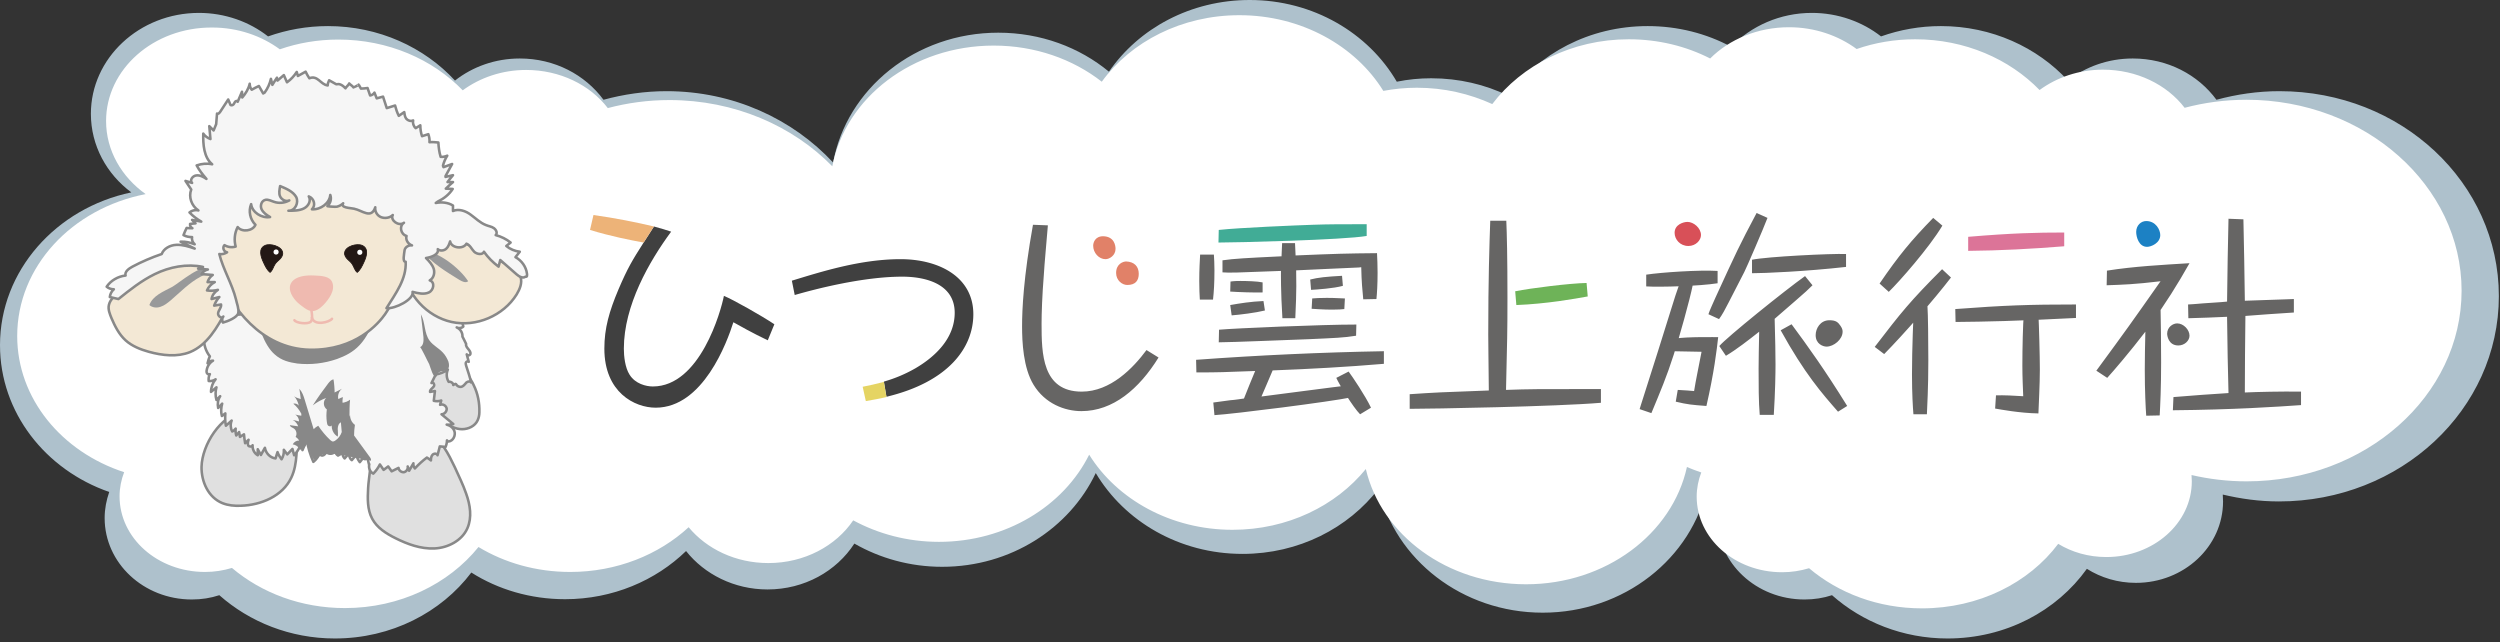
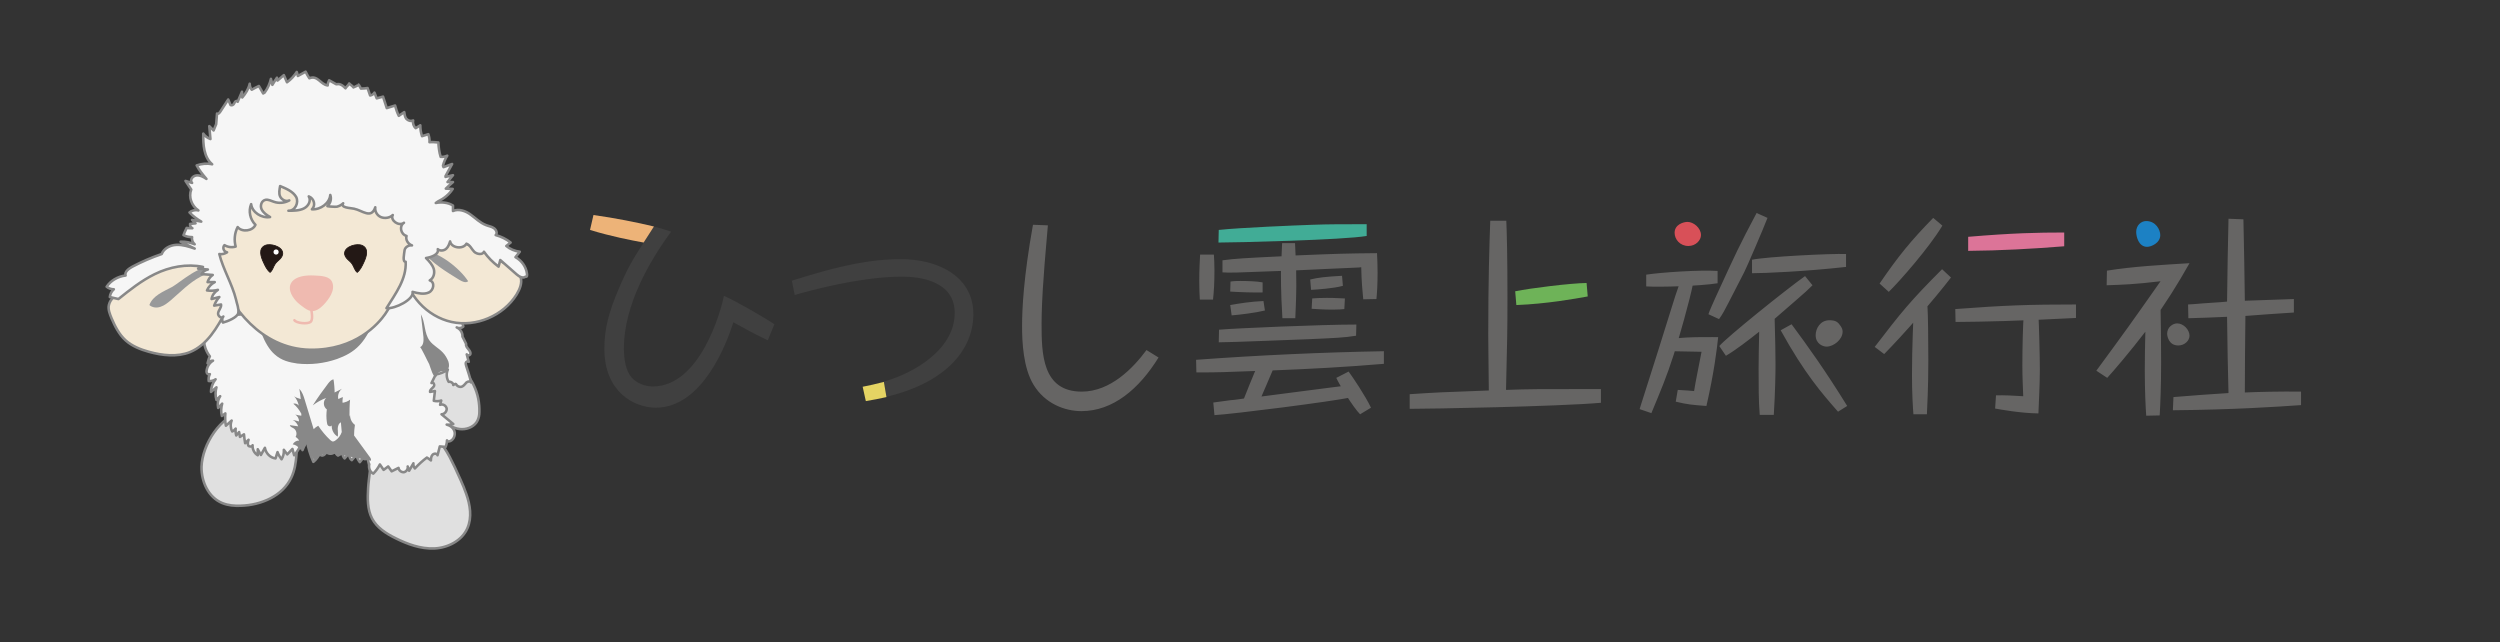
<svg xmlns="http://www.w3.org/2000/svg" version="1.1" id="レイヤー_1" x="0" y="0" viewBox="0 0 872 224" style="enable-background:new 0 0 872 224" xml:space="preserve">
  <rect x="0" y="0" width="872" height="224" fill="#333333" stroke="none" />
  <style>.st1{fill:#fff}.st2,.st3{fill:#e0e0e0;stroke:#888;stroke-width:.898;stroke-linecap:round;stroke-linejoin:round;stroke-miterlimit:10}.st3{fill:#f6f6f6}.st4{fill:#888}.st5{fill:#f3e8d5;stroke:#888;stroke-width:.898;stroke-linecap:round;stroke-linejoin:round;stroke-miterlimit:10}.st6{fill:#98999a}.st7,.st8{fill:#231815;stroke:#231815;stroke-width:.299;stroke-miterlimit:10}.st8{fill:none;stroke:#efbab0;stroke-width:.898;stroke-linecap:round}.st10{fill:#666564}.st11{fill:#e18168}.st16{fill:#404040}</style>
-   <path d="M795.1 31.8c-7.6 0-15 1.1-22 3-6.4-8.7-17-14.4-29.2-14.4-8.6 0-16.5 2.9-22.6 7.7-10.7-11.6-26.6-19-44.3-19-7.4 0-14.4 1.3-20.9 3.6-6.5-5.1-15-8.2-24.1-8.2-11.2 0-21.2 4.6-28.2 11.8-8.6-4.6-18.5-7.2-29.1-7.2-20.3 0-38.1 9.6-48.6 24.3-8-3.9-17.2-6.1-26.9-6.1-4.1 0-8.1.4-12 1.2C477.3 11.5 458 0 435.9 0c-20.6 0-38.7 9.9-49.1 25-10.3-8.5-23.8-13.6-38.6-13.6-28.9 0-52.9 19.6-57.6 45.3-14.1-15.2-34.9-24.9-58.1-24.9-7.6 0-15 1.1-22 3-6.4-8.7-17-14.4-29.2-14.4-8.6 0-16.5 2.9-22.6 7.7-10.7-11.6-26.6-19-44.3-19-7.4 0-14.4 1.3-20.9 3.6-6.5-5.1-15-8.2-24.1-8.2-20.8 0-37.7 15.8-37.7 35.2 0 11.1 5.5 21 14.1 27.4C19.6 72.6 0 94.4 0 120.4c0 23.5 15.9 43.5 38.1 51.2-1 2.9-1.6 5.9-1.6 9.1 0 15.7 13.6 28.4 30.4 28.4 3.4 0 6.6-.5 9.6-1.5 10.5 9.3 24.7 15.1 40.3 15.1 19.7 0 37.1-9.1 47.6-23 9.3 5.9 20.6 9.3 32.7 9.3 16.6 0 31.6-6.5 42.2-16.8 6.4 8.1 16.8 13.4 28.4 13.4 12.9 0 24.1-6.4 30.3-16 8.9 5.1 19.4 8.1 30.6 8.1 24 0 44.5-13.5 53.6-32.7 10 16.8 29.1 28.2 51.2 28.2 19.6 0 36.9-9 47.5-22.8 5.6 24.7 29.1 43.3 57.2 43.3 28.4 0 52.1-19 57.4-44.1 1.7.8 3.4 1.4 5.1 2-1 2.9-1.6 5.9-1.6 9.1 0 15.7 13.6 28.4 30.4 28.4 3.4 0 6.6-.5 9.6-1.5 10.5 9.3 24.7 15.1 40.3 15.1 20.3 0 38.1-9.6 48.6-24.3 4.9 3.1 10.8 4.9 17.1 4.9 16.8 0 30.4-12.7 30.4-28.4 0-.8-.1-1.6-.1-2.4 6.3 1.5 12.8 2.4 19.6 2.4 42.4 0 76.7-32 76.7-71.6s-34.1-71.5-76.5-71.5z" style="fill:#aec1cc" />
-   <path class="st1" d="M783.5 34.8c-7.5 0-14.7 1-21.5 2.8-6.2-8.1-16.7-13.3-28.5-13.3-8.4 0-16.1 2.7-22.1 7.1-10.5-10.8-26-17.7-43.4-17.7-7.2 0-14.1 1.2-20.4 3.4-6.4-4.7-14.6-7.6-23.6-7.6-10.9 0-20.8 4.2-27.5 10.9-8.4-4.3-18.1-6.7-28.4-6.7-19.8 0-37.3 9-47.6 22.6-7.9-3.6-16.8-5.7-26.3-5.7-4 0-7.9.4-11.7 1.1-9.7-15.7-28.6-26.4-50.2-26.4-20.1 0-37.8 9.2-48 23.2-10.1-7.9-23.3-12.6-37.7-12.6-28.3 0-51.7 18.2-56.3 42.1-13.8-14.1-34.1-23.1-56.8-23.1-7.5 0-14.7 1-21.5 2.8-6.2-8.1-16.7-13.3-28.5-13.3-8.4 0-16.1 2.7-22.1 7.1-10.5-10.8-26-17.7-43.4-17.7-7.2 0-14.1 1.2-20.4 3.4C91.2 12.5 83 9.6 74 9.6c-20.5-.1-37 14.6-37 32.6 0 10.3 5.4 19.5 13.8 25.5C25.1 72.7 6 93 6 117.2c0 21.8 15.5 40.4 37.3 47.5-1 2.6-1.6 5.5-1.6 8.4 0 14.6 13.3 26.4 29.8 26.4 3.3 0 6.4-.5 9.4-1.4 10.3 8.7 24.1 14 39.4 14 19.2 0 36.2-8.4 46.6-21.3 9.1 5.5 20.1 8.7 32 8.7 16.2 0 30.9-6 41.3-15.6 6.3 7.6 16.4 12.5 27.8 12.5 12.6 0 23.6-6 29.6-14.9 8.7 4.7 18.9 7.5 29.9 7.5 23.4 0 43.5-12.5 52.4-30.4 9.7 15.6 28.5 26.2 50 26.2 19.2 0 36.1-8.4 46.5-21.2 5.4 23 28.4 40.2 55.9 40.2 27.8 0 51-17.6 56.1-40.9 1.6.7 3.3 1.3 5 1.9-1 2.6-1.6 5.5-1.6 8.4 0 14.6 13.3 26.4 29.8 26.4 3.3 0 6.4-.5 9.4-1.4 10.3 8.7 24.1 14 39.4 14 19.8 0 37.3-8.9 47.5-22.5 4.8 2.9 10.5 4.6 16.8 4.6 16.4 0 29.8-11.8 29.8-26.4 0-.7-.1-1.5-.1-2.2 6.1 1.4 12.5 2.2 19.2 2.2 41.4 0 75-29.8 75-66.5s-33.7-66.6-75.1-66.6z" />
  <path class="st2" d="M77.6 175.5c2 .8 4.2 1 6.4.9 7.1-.2 14.6-3.4 17.6-9.8 1.2-2.5 1.6-5.2 1.8-7.9.5-5.5-.5-10.5-5.9-13-3.7-1.6-8.6-2.7-12.6-2.1-8 1.2-14.4 11.6-14.6 19.2-.1 5.1 2.3 10.7 7.3 12.7zM128.4 170.3c-.2 3.6-.3 7.4 1.4 10.6 1.7 3.2 4.9 5.2 8.1 6.8 4.2 2.1 8.8 3.8 13.6 3.6 4.7-.2 9.6-2.7 11.5-7 1.7-3.8 1-8.2-.4-12.1-1.1-3.2-2.6-6.2-4-9.3-2.2-4.6-4.6-9.4-9-12-4.6-2.7-10.3-2.4-15.6-1.9-1.8.2-3.7.4-5.1 1.5-2.6 2.2-.2 4.4.2 6.8.7 4-.5 9.1-.7 13zM167.2 143.8c0 1-.2 1.9-.6 2.8-.9 2-3.2 3.1-5.4 3.1s-4.2-1-6-2.3c-4.2-3.1-6.9-8.2-7.1-13.5-.1-3.1.6-6.4 2.8-8.7 2.2-2.3 5.9-3.2 8.5-1.6 1.5.9 2.6 2.5 2.7 4.3.3 2.8 2 3.9 3.1 6.4 1.5 3 2.1 6.3 2 9.5z" />
  <path class="st3" d="M162.6 127.6c-.1-.4-.3-1 0-1.3.2-.3.7-.3.9-.1-.2-.9-.5-1.7-.7-2.6.1.6 1.2.4 1.3-.2.1-.6-.4-1.2-.8-1.7s-.9-1.1-.7-1.7c-.4-.9-.9-1.8-1.3-2.6.1-1.4-.8-2.7-2-3.2.7.4 1.7.3 2.3-.3-.2-1-.5-1.9-1-2.8.2.1.5.1.6-.1.2-.3.1-.7-.1-1-.5-1.3-1.2-2.5-1.9-3.6.4.3 1 .4 1.6.3-.6-1-1.3-1.9-1.9-2.9.5-1.5.2-3.4-.9-4.6.6.2 1.3.4 1.9.6-1.2-1.6-2.6-3-4.3-4.1.4 0 .8-.1 1.2-.1-.6-1.3-2-2.2-3.4-2.3.6-.2 1.3-.4 1.9-.7-1.2-.6-2.4-1.1-3.7-1.6 1.2-.3-.1-4-1-5-1.8-2-4.9-2.5-7.4-2.9-1.4-.2-2.9-.4-4.3.1-1.2.5-2.1 1.4-2.7 2.6l-33.8-4s-8.7 3.1-8.7 3.9c0 .5-2.4 12.9-4.4 23.1-1.6.3-3.2.6-4.8.8-1.2.2-2.7.3-3.3-.8-1.4.8-2.6 2.1-3.5 3.5l-.9-1.8c-3 1.2-5.3 4.2-5.6 7.4-.2 2.3.6 4.6 2 6.4-.4.8-.6 1.6-.8 2.4.4-.6 1.2-.9 1.9-.9-1.2.7-2 2-2.2 3.3-.1.4-.1 1 .3 1.3.2.2.6.2.8.1-.4.7-.5 1.6-.4 2.4.8.1 1.7-.1 2.4-.6-1 1.2-1.6 2.8-1.6 4.4.6-.5 1.3-1.1 1.9-1.6-.4 1.4-.4 3 0 4.4l1.3-1.3c-.8 1.2-1 2.7-.7 4.1.5-.5.9-1 1.4-1.5-.4 1.4-.5 2.9-.1 4.3l1.2-.9c-.1 1.4-.1 2.9.2 4.3.7-.6 1.3-1.2 2-1.8-.5 1.2-.4 2.7.2 3.8.5-.2.9-.6 1.2-1-.1.8 0 1.7.2 2.4.3-.4.7-.8 1-1.2.1.6.2 1.2.3 1.7.5-.3.9-.6 1.4-.9.1 1 .2 2.1.4 3.1l1.2-1.2c-.2.6-.4 1.4-.1 2 .3.5 1.4.5 1.5-.1-.1 1.4.6 2.8 1.8 3.5v-2.1c.4.7.8 1.4 1.1 2 .5-.8.9-1.7 1.4-2.5.3 1.9 1.9 3.5 3.7 3.7.2-.7.5-1.5.7-2.2.3.9.8 1.7 1.4 2.5.6-1 .9-2.1.8-3.3.4.5.8 1.1 1.2 1.6.6-.6 1.2-1.3 1.8-1.9.2.7.4 1.5.6 2.2 1.7-1.9 2.8-4.3 3.2-6.8-.1 1.7-.2 3.3-.3 5l1.5-3.6c.4 2.6 1.2 5.2 2.3 7.7 1-.8 1.7-1.8 2.2-3 0 .4.5.9 1 .8.6-.1 1-.7 1.4-1.2.8.9 2.4.7 3-.3.1.6.5 1.2 1 1.5.5-.3 1-.6 1.6-.8 0 .7.2 1.3.7 1.8l1.8-2.1c-.4.9-.1 2.1.7 2.7.5-.6 1-1.2 1.6-1.8.2.9.6 1.7 1.2 2.5.4-.5.8-1 1.2-1.6-.1.8 1.5.7 1.4-.1.2.8.4 1.6.6 2.5l.1-.1c-.3 1.3.2 2.7 1.4 3.3.9-.9 1.7-2 2.3-3.2.4.6.9 1.3 1.3 1.9.5-.4 1.1-.8 1.6-1.2.4.6.8 1.1 1.2 1.7l2.4-1.2c.1.9 1 1.6 1.9 1.5.9-.2 1.5-1.2 1.3-2 .2.5.3 1 .5 1.5.5-.9 1-1.8 1.5-2.6-.1.6.1 1.3.5 1.8 1.3-1.4 2.7-2.7 4.2-3.8.5.3.9.6 1.4 1 0-.7.1-1.5.6-2s1.5-.5 1.7.2c.3-1 .5-2 .8-3.1.7.1 1.4.1 2 .2.3-.7.5-1.5.5-2.3.1.2.3.4.5.4 1.6-.1 2.6-2.1 2.1-3.6-.4-1.2-1.5-2-2.7-2.3.8.1 1.6 0 2.3-.2-1.4-1.1-2.7-2.3-4.1-3.4 1 0 1.9-1 1.8-2-.2-1-1.3-1.7-2.3-1.3.1-.5.3-1 .4-1.5-.8.3-1.8.3-2.6.1.1-1.1.3-2.3.4-3.4-.6.1-1.1.2-1.7.3-.1-.8.8-1.2 1.3-1.9.5-.6-.4-1.9-.8-1.2l1.5-3c1.5-.2 3-.8 4.2-1.7-.6 1.4-.5 3 .3 4.3.7-.2 1.6.4 1.6 1.1.2-.2.5-.3.8-.4.1 0 .2.1.3.3.5.7 1.5 1 2.2.5.5-.3.9-.9 1.3-1.3.5-.4 1.3-.5 1.6 0-.4-2-1.1-3.9-1.7-5.8z" />
  <path class="st4" d="M95.8 123.6c2.4 2.2 5.2 2.8 7.9 3.2 4.6.5 9.3 0 13.9-1.6 2.7-1 5.5-2.3 7.9-4.9 2.4-2.6 4.5-6.5 5.5-11.3.7-3.6.8-7.5.8-11.3 0-4.6-.1-9.2-.4-13.8-.1-1.3-.1-2.6-.4-3.7-.4-1.6-1.1-2.8-1.9-3.9-2.5-3.4-5.5-5.2-8.5-6-5.9-1.6-12.1.3-17.4 5.5-5.3 5.2-9.7 13.6-12.3 23.5-.5 2-1 4-1.1 6.1-.8 7.3 2.5 15.2 6 18.2zM146.5 121.1c1.2-.5 1.3-2.2 1.2-3.5-.3-2.7-.6-5.3-.9-8 1.6 2.9 1.1 6.7 3.1 9.3 1.2 1.6 3.1 2.5 4.5 4 .9.9 1.5 2 2 3.2.3 1 .4 2.2-.4 2.8-.9.8-2.6.3-3.2 1.3-.2.3-.3.7-.5 1-1 1.5-2.3-3.5-2.6-4.2-.4-.6-2.9-6.1-3.2-5.9zM128.9 159.3c-1.8-2.5-3.6-4.9-5.4-7.4 0-1.2.1-2.5.3-3.7-1.1-.8-1.7-2.1-1.7-3.4-.1.2-.2.4-.2.7 0-2 0-4.1.2-6.1-.7.6-1.6.9-2.6 1.1-.1-.7 0-1.4.1-2-.5.2-1.1.4-1.6.7-.3-1.3.2-2.8 1.3-3.6-.9.4-1.7.9-2.6 1.3.1 0-.2-4.2-.4-4.6-.8.2-1.3.8-1.8 1.4-1.9 2.5-3.7 5-5.4 7.7 1.4-1.1 3-2 4.7-2.6-1.2 1-1.1 3.1.2 4-.2 1.5-.2 2.9 0 4.4.1.5.1 1 .5 1.3.4.3 1.1.3 1.2-.2-.1 1.6.7 3.2 2.1 4 .2-.9 0-1.8 0-2.7 0-.9.3-1.9 1.1-2.3.1 1.1.2 2.2.3 3.4-.4 1.2-1.2 2.3-2.3 3-.3.2-.5.3-.8.3-.3 0-.6-.3-.9-.5-1.6-1.5-3-3.2-4.2-5-.6.3-1.1.7-1.6 1.2-1-3.4-2.1-6.8-3.1-10.2-.4-1.4-.9-2.8-1.9-3.9.2 1.2.4 2.4.5 3.6-.8-.3-1.8-.5-2.3-1 .8.9 1.4 2.1 1.6 3.3-.4-.6-1.2-.9-1.9-.7 1.2 1 2.1 2.2 2.8 3.5v.7c-.7-.1-1.4-.2-2.1-.4.8.5 1.3 1.4 1.3 2.4-.7-.2-1.5-.4-2.2-.5.9.4 1.6 1.3 1.9 2.2-1-.1-1.9-.3-2.9-.4.1.6.8.8 1.3 1.1 1 .6 1.3 2 .7 3 .5.3.9.7 1.2 1.2v.1c-.9-.1-1.8.5-2.2 1.3.9.1 1.8.7 2.3 1.4.1.2.3.4.5.5.1 0 .3-.1.4-.1.8-.5 1.4-1.2 1.7-2.1.1-.1.2-.2.2-.3.4 1.8 1 3.6 1.8 5.2.2.4.5.8.9.8.5 0 .8-.5 1.2-.9 1.5-1.8 4.2-1.5 6.5-1.1 3.9.8 7.8 1.5 11.8 2.3.1-.6-.2-1-.5-1.4z" />
  <path class="st5" d="M75.9 91.4c-8.7-2.5-23.1.2-28.9 5.1-1.8 1.5-3.3 3.4-5 5-1.6 1.4-3.5 2.7-4 4.8-.4 1.6.3 3.2.9 4.7 1.2 2.8 2.6 5.6 4.9 7.7 2.2 2 5.2 3.2 8.1 4 4.7 1.3 9.9 1.9 14.4.1 6-2.5 9.5-8.6 12.5-14.3.6-1.2 1.4-2.4 2.7-2.6l9.1-6.7-14.7-7.8M140.8 94.1c1.1 8.7 8.1 16.3 16.7 18.2 8.6 1.9 18.1-2.2 22.7-9.6 1.1-1.8 2-4 1.4-6-.7-2.3-3-3.6-5.2-4.7-5.9-3-10.3-5.7-16.5-8.1-1.5-.6-4.8-1.8-7.2-2.2-4.7-.9-8.9-.2-9.9 1l-2 11.4z" />
  <path class="st6" d="M60 100.1c-3 1.6-6.7 3-7.9 6.3 1 .9 2.6 1.1 3.9.6 1.3-.4 2.4-1.3 3.5-2.2 3.4-2.9 6.5-6.2 10.5-8.3 1.3-.7 2.8-1.3 3.6-2.7-3.1-2.2-10.9 4.8-13.6 6.3zM163.3 98.1c-.9.7-2.1.1-3.1-.5-4.2-2.6-10.1-6.1-12.9-10.2 5.6.2 13.1 6.2 16 10.7z" />
  <path class="st5" d="M79.2 70c-2.6 6.7-5.9 17.1-2.4 26.8s14 24.8 31.2 25.2c16.2.3 24.2-9.4 26.3-12.4 2.1-3 6.4-11.2 7.9-15.4 1.5-4.2 5.4-14.4 1.4-20.2l-11.7-21.4-17.1-5.5L93 52.6 79.2 70z" />
  <path class="st3" d="M183.8 95.4c-.3-2.3-1.8-4.5-4-5.7.5-.6 1-1.3 1.5-1.9-1.7-.2-3.4-.9-4.7-2l1.5-1.2c-1.5-1.2-3.3-2.1-5.2-2.6.7-.7.2-1.8-.6-2.4s-1.9-.7-2.8-1.1c-2.1-.8-3.6-2.4-5.3-3.6-1.7-1.3-4.2-2.2-6.2-1.3v-1.9c-1.7-1.1-4-1.3-6-.9.2-.2.5-.3.7-.5 2.1-1 4-2.5 5.2-4.4-.8 0-1.6-.1-2.4-.1.8-.8 1.7-1.6 2.5-2.3h-1.9c.6-.8 1.2-1.6 1.9-2.4-.9.2-1.7.4-2.6.6v-.3c.8-1.4 1.5-2.8 2.3-4.2-1 .4-2 .7-3 1.1-.1-.2-.1-.3-.2-.5.3-1.2.8-2.4 1.5-3.5-.7.3-1.5.5-2.3.4-.5-1.6-.7-3.3-.8-5-1-.1-2.1-.2-3.1-.1.1-1-.1-1.9-.4-2.8-.7.2-1.5.5-2.2.7-.4-1.2-.6-2.5-.6-3.8-.5.3-1.1.7-1.6 1-.8-.7-1.1-1.8-.9-2.7-.8.4-1.8.1-2.4-.6-.5-.7-.6-1.5-.7-2.3-.6.4-1.3.9-1.9 1.3-.6-1.2-1-2.4-1.3-3.6-1 .3-1.9.6-2.9.9-.4-1.3-.9-2.7-1.3-4-.7.2-1.4.4-2.2.6-.3-.7-.5-1.3-.8-2-.3.5-.8.9-1.5 1-.3-.9-.6-1.7-.9-2.6-.8.1-1.5.2-2.3.2-.3-.5-.6-1-.8-1.4.1.1-1.7 1-1.8 1-.3-.5-1.2-1-1.5-1.4-.2.6-1.1 1.2-1.3 1.7-1.4-1.5-2.3-1.6-3.2-1.4-.8-.5-1.7-.9-2.5-1.4-.3.6-.5 1.2-.5 1.8-2.5-.3-3.5-3.7-6.4-2.5-.5-.7-.9-1.5-1.3-2.3l-2.7 1.5c-.1-.5-.3-1-.4-1.4-.9 1.4-2 2.6-3.4 3.6-.4-.8-.7-1.7-1.1-2.5-.7.6-1.5 1.3-2.2 1.9-.3-.3-.4-.7-.2-1-.5.8-1.1 1.6-1.6 2.5-.2-.7-.3-1.4-.5-2.1-.4 1.7-1.1 3.3-2.2 4.8-.2.1-.4.2-.5.3-.5-.9-1-1.7-1.5-2.6-.8.4-1.7.8-2.5 1.3-.5-.6-.7-1.4-.7-2.1-.4 1.8-1.4 3.4-2.6 4.8 0-.7-.1-1.4-.1-2-.5 1.2-1 2.3-1.5 3.5-.1-.2-.2-.3-.4-.3-.5.1-.7.6-.9 1-.2.4-.8.7-1.2.4-.3-.6-.5-1.3-.8-1.9-.9 1.4-1.9 2.9-2.8 4.3-.2.3-.5.7-.9.7-.1 0-.1 0-.2-.1-.1 1.2-.2 2.5-.3 3.7-.3.7-.6 1.5-.9 2.2L73 44c.1 1.5.3 3 .4 4.5-1-.4-1.9-1-2.5-1.9-.1 3.8.2 8.3 3.1 10.7 0 0 0 0 0 0-1.8-.4-3.7-.2-5.4.4.9 1.7 2.1 3.2 3.4 4.7-1-.7-2.3-1.4-3.6-1.2s-2.3 1.7-1.4 2.6c-.8-.2-1.5-.5-2.3-.7.7 1 1.3 2 2 3-1 2.6.1 5.7 2.5 7.3-1.1-.3-2.3 0-3.1.7 1.2 1.3 2.6 2.3 4.1 3.2-1.1-.2-2.1-.4-3.2-.6l1.2 1.2c-.6.1-1.3.1-1.9.2-.1.6.2 1.2.8 1.5-.7 0-1.4 0-2-.1-.4.8-.8 1.7-1.1 2.5.9.5 1.9.7 3 .7-.2.9.2 1.9.9 2.5-1.5-.6-3.2-1-4.9-.9 1.6.8 3.3 1.6 4.9 2.4-2-.7-4.2-1.4-6.4-1.3-2.2.1-4.4 1.3-5.1 3.2-3.5 1.2-7 2.7-10.2 4.4-1.3.7-2.8 1.8-2.4 3.1-2.7.3-5.2 1.8-6.6 3.9.7.6 1.6.9 2.5.9-.8.7-1.3 1.7-1.4 2.7 1 .2 2 .5 3 .7 4-3.2 8-6.4 12.7-8.7 5.1-2.5 11.2-3.7 16.8-2.5-.6.2-1.1.4-1.7.6 1.1.1 2.3.2 3.4.3-.9.2-1.8.8-2.2 1.6l3.9.3c-.9.6-1.5 1.5-1.8 2.5h2.5c-1.2.6-2.2 1.7-2.7 2.9 1.3.2 2.6.1 3.8-.2-1.2.8-2 1.9-2.2 3.2.9-.2 1.8-.5 2.7-.7-.8.9-1.4 1.9-1.8 3 .8-.1 1.6-.3 2.4-.4.2 1-.8 1.9-1 2.9-.3 1 1.2 2.3 1.8 1.3-.5.6-.5 1.5-.1 2.1 1.6-.4 5-1.8 5.3-3.3.3-1.5-.5-3.3-.8-4.8-1.3-5.3-4.5-10.5-5.8-15.8.9.2 1.9-.1 2.7-.6-1.2-.2-1.7-1.7-.9-2.5 1.1.7 2.6.9 3.9.5-.6-2.2-.4-4.7.7-6.8 1.5 1.9 5.3 1.4 6.2-.8-1.9-1.9-2.5-4.8-1.5-7.2.3 2.8 3.6 5 6.6 4.5-1.2-.7-2.4-1.5-3-2.8-.5-1.2 0-2.9 1.4-3.2 1-.2 2 .4 3 .7 1.7.6 3.7.4 5.3-.5-1.2.6-2.7-.3-3.2-1.4-.5-1.1-.2-2.4 0-3.6 2.2.9 4.5 1.9 5.6 3.8 1 1.9-.3 4.9-2.7 4.8 1.8 0 3.8 0 5.4-.8 1.6-.8 2.6-2.7 1.7-4.2 1.9.7 2.5 3.2 1.1 4.5 3.1.2 6.2-2.2 6.4-5 .5 1.3.1 2.9-1 3.9-.1.1 3 .3 3.3.2.8-.2 1.6-.6 2.2-1.2-1 1.6 2.4 1.6 3.8 1.9 2.9.6 6 3.7 7.4-.5-.2 1.4.6 2.8 1.9 3.4 1.4.6 3.2.3 4.2-.7-1 1.8 2.1 4.1 3.9 2.7-1.7 1.1-1.2 4 .9 4.6-.4 1.3.5 2.8 1.9 3.3-1.2-.2-2.5.7-2.6 1.8-.1 1.1-.8 4 .4 3.9.3 6-3.4 10.9-6.7 16.2 3 .3 9.7-3.1 9.1-5.7 1.9.5 4 1 5.7.2 1.7-.8 2.2-3.6.3-4.2 1.4-.8 1.8-2.6 1.4-4-.5-1.5-1.6-2.7-2.7-3.8 2-.3 4.6-1.3 4.1-3.1.7.7 2.1.6 2.9-.1.8-.7 1.1-1.7 1.4-2.6.4 2.3 4.5 2.9 5.7.8 1.3.5 1.8 1.9 2.7 2.8.9.9 3 1.2 3.4 0 1.4 2 3.1 3.7 5.1 5.2.2-.8.4-1.5.6-2.3 1.9 1.7 3.8 3.3 5.7 5 .9.8 2.2 1.5 3.1.8.6.2.6-.5.5-1.1z" />
  <path class="st7" d="M120.2 88.2c-.1.8.4 1.6 1 2.2.6.6 1.3 1.1 1.7 1.8.6.9.8 2.1 1.7 2.8 1.1-.9 1.7-2.2 2.3-3.5.9-1.9 1.9-4.8-.6-5.9-1.8-.8-5.9.3-6.1 2.6z" />
  <path class="st8" d="M108.6 107.4c-.2.5.8 3.7-.2 4.8-1 1-5.1.5-5.7-.5" />
-   <path class="st8" d="M108.8 110.8c.8 3 6.1 1.6 7 .4" />
  <path d="M102.6 104.2c.8 1.1 1.8 1.9 2.9 2.7.9.7 1.9 1.4 3 1.6 1.6.2 3.1-.9 4.3-2.1 1.9-2 4.2-5.1 3.1-7.9-.8-2.2-3.9-2.3-6.1-2.4-7.8-.5-10.8 3.3-7.2 8.1z" style="fill:#efbab0" />
-   <circle class="st1" cx="125.5" cy="88" r=".9" />
  <path class="st7" d="M98.6 88.2c.1.8-.4 1.6-1 2.2-.6.6-1.3 1.1-1.7 1.8-.6.9-.8 2.1-1.7 2.8-1.1-.9-1.7-2.2-2.3-3.5-.9-1.9-1.9-4.8.6-5.9 1.7-.8 5.9.3 6.1 2.6z" />
  <circle class="st1" cx="96.3" cy="87.9" r=".9" />
  <g>
    <path class="st10" d="M365.5 78.6c-.2 2.7-1.3 14.6-1.4 17.1-.6 7.4-.8 13.7-.8 17.2 0 10.4.2 23.7 14 23.7 10.1 0 18-8.3 22.6-14.5l4.2 2.6c-6.8 11-15.9 18.7-26.9 18.7-5.8 0-12.7-2.6-16.7-9.2-3.6-5.9-4-14.9-4-20.4 0-5.9.5-17 3.8-35.4l5.2.2zM471.3 138.6c-7.1 1.5-40.9 5.8-47.7 6.2l-.4-4.4c1.4-.2 2-.3 5.9-.8 1.6-.1 4.1-.5 4.8-.6 1.1-2.8 2.6-6.5 3.9-9.6-11.3.4-11.9.5-20.5.5l-.1-4.4c21.8-1.6 43.6-2.6 65.5-3v4.4c-12.9 1.1-25.8 1.8-38.8 2.3-2 4.8-2.3 5.3-3.9 9.1 4-.5 26.7-3.5 30.4-3.9l.9 4.2zm-47.9-49.9c.1 1.8.2 3.2.2 5.6 0 4.5-.2 7.5-.5 10.2h-4.6c-.1-1.9-.2-3.6-.2-6.5 0-4.2.2-7 .3-9.2h4.8zm49.6 28.4c-4.2.7-7.6.8-16.3 1.2-5.8.2-27.4 1.1-31.6 1.1l.1-4.4c5.6-.5 35.8-1.8 47.9-1.8l-.1 3.9zm-21.3-32.4c0 .7.2 3.8.2 4.4 14.3-.6 17.7-.7 28.4-.8.1 2.1.2 4 .2 6.8 0 4.1-.2 7.3-.4 9.2l-4.6.1c-.3-3-.6-6.2-.7-11.2-.1 0-.6.1-.8.1-3.5.2-18.9.8-21.9 1 .2 7.9-.2 13.7-.3 16.7h-4.5c-.6-9.6-.5-15.6-.5-16.5-15.9.6-17.7.7-20.4.5v-4.2c4.2-.6 8.2-.8 20.6-1.4.1-2.5.1-2.8.2-4.6h4.5zm-10.5 23.6c-3.2.8-8.9 1.5-11.6 1.7l-.5-3.6c3.4-.6 7.1-1.2 11.6-1.4l.5 3.3zm-.8-6.3c-2.5.1-8.5-.1-11.3-.3l.1-3.5c1.4-.2 2.8-.2 3.5-.2 2 0 5.9.1 7.7.5v3.5zm28-2.3c-3.2.9-9.1 1.3-11.1 1.4l-.3-3.6c2.7-.7 5.6-1 11.1-1.3l.3 3.5zm.5 8.1c-.9.1-2 .2-4.2.2-.8 0-2.9 0-7.2-.3l.2-3.6c1.2-.1 2.6-.2 5.1-.2 3.2 0 5.2.2 6.3.2l-.2 3.7zm5.5 36.7c-2.5-2.5-7.4-10.6-8.3-12.7l4.3-2.2c1.4 1.9 5.8 8.4 7.8 12.6l-3.8 2.3zM558.3 140.5c-15.2 1.3-59.2 2.1-66.6 2.1v-5.1c8.9-.6 11-.7 27.6-1.3-.1-12.5-.2-14.9-.2-19.5 0-19 .4-31.2.7-39.7h5.6c.2 4.4.4 12.8.4 26.9 0 12.3-.1 14.6-.5 32.1 8.6-.3 9.8-.3 33.1-.3v4.8zM571.9 142.7c.2-.8.5-1.5 2.4-7.6 3.8-11.9 4.2-13.2 8.2-26 .8-2.6 2.9-9.5 3.8-11.1l4.2 1.1c-1.1 5.6-4.9 19-6.7 24.6-2.5 7.8-4.6 12.7-7.8 20.4l-4.1-1.4zm27.2-43.9c-6.2 1-20.2 1.4-24.9 1.1v-4.1c5.2-.8 18.6-1.7 24.9-1.3v4.3zM585.2 136c1.9.1 5 .3 5.7.4.8-4.9 1.1-5.8 2.6-13.7l-10.4-.2 1.3-4.4c3.7-.7 14.6-.5 14.9-.5-.5 4.5-1.4 12.2-4.1 24-5.2-.4-6.5-.5-10.7-1.5l.7-4.1zm31.3-60c-1.4 3.7-7.4 17.6-8.1 18.9l-5.5 10.7c-1 2-2.3 4.4-3.3 5.7l-3.7-1.7c.3-1.1 1.9-4.5 2.5-5.9 7.3-15.9 8.1-17.7 14.3-29.4l3.8 1.7zm-2.7 68.8c-.4-4.7-.4-10.7-.4-16.2 0-4.4.1-6.8.2-12.9-3.8 3-7.9 6.2-11.6 8.4l-2.3-3.4c2.4-2.9 23-19.5 29.9-24.4l2.6 3.2c-1.1 1.1-1.8 1.7-2.3 2.2-2.6 2.3-3.5 3.1-10.9 9.5.2 5.9.3 13.5.3 15.9 0 2.9-.1 9.6-.6 17.6h-4.9zm30.1-51.7c-14.3 1.6-28.5 2.2-32.8 2.2v-4.7c5.2-1.1 27.7-2.2 32.8-2v4.5zm-2.8 50.5c-5.6-6.4-11.6-13.2-20-28.4l3.8-2.1c5.7 7.7 11.6 15.9 19.4 28.5l-3.2 2zm.9-29.9c.7 1 .7 1.7.7 2 0 2.7-3.1 5.2-5.6 5.2-1.2 0-3.8-.9-3.8-4 0-2.3 1.6-5.2 4.8-5.2 2.3 0 3 .7 3.9 2zM680.5 96.8c-5.9 7.7-16.5 19.8-23.3 26.7l-3.3-2.5c9.2-12 12.4-16 23.5-27.1l3.1 2.9zm-3-18.1c-4.6 7.7-15 19.5-18.7 23.1l-3.2-2.9c6.7-9.8 11-15 18.7-22.9l3.2 2.7zm-10.1 65.8c-.2-2.6-.5-7.1-.5-13.9 0-8.9.5-21 .7-23.6l4.7-.1c.2 2.5.3 12.3.3 18.8 0 9.8-.4 16.1-.5 18.8h-4.7zm56.8-33.6c-21 1.1-31.6 1.3-42.1 1.4l-.1-4.5c17.2-1.3 25.7-1.6 42.1-1.6v4.7zm-28 27c2.6-.1 6.5.1 9.5.3-.1-2.8-.3-6.6-.3-10.7 0-6 .2-14.7.5-17.8h5.1c.2 3.5.5 14.6.5 19.2 0 5.2-.4 12.2-.5 15.3-6.5-.1-13.4-1.4-15.1-1.7l.3-4.6zM753.6 107.3c.1 3.1.2 13.6.2 19 0 8.9-.3 15-.5 18.6l-4.7.1c-.2-2.8-.5-8.6-.5-16 0-4.1.1-9.1.2-13.3-5.2 6.8-11.1 13.7-13.3 16.1l-3.8-2.5c10.8-14.7 12-16.4 22.4-31.2-9.2 1.1-13.1 1.2-18.8 1.4l.1-5.1c9.5-1.5 19.1-2 28.8-2.6-4.1 7.3-8.5 14.3-13.4 21-.4.6-.5.7-.7 1l4-6.5zm10.1 9.8c0 1.7-1.7 3.4-3.9 3.4-3.5 0-3.9-3.5-3.9-4.1 0-2.3 2-3.6 3.5-3.6 2.2 0 4.3 2.2 4.3 4.3zm36.5-8.1c-1 .1-1.8.1-9 .6l-8 .6c-.1 4.3-.2 22.9-.2 26.7 4.4-.2 12.6-.4 19.6-.3v4.7c-8.6.6-23.5 1.6-44.7 1.8l.2-4.6c5.8-.5 14.3-1.1 19.2-1.4-.3-11.5-.3-13-.5-26.6-4.4.2-9.2.4-13.5.5l-.1-4.8c1.4-.1 2.1-.1 3-.2 1.7-.2 9.1-.6 10.6-.8.2-14.3.2-15.9.5-28.9l5.2.2c.1 4.5.5 24.3.5 28.4 4.1-.2 10.4-.3 14.5-.5.7 0 .8 0 2.6-.1v4.7z" />
-     <path class="st11" d="M389.1 86.8c0 2.3-2.1 3.6-3.5 3.6-2.3 0-4.3-2.2-4.3-4.7 0-1 .6-3.3 3.5-3.3 3.9.1 4.3 3.3 4.3 4.4zM397.2 95.5c0 2.3-1.1 3.9-4 3.9-1.8 0-3.9-1.6-3.9-4.2 0-3.2 2.5-4 3.5-4 2.8.1 4.4 1.7 4.4 4.3z" />
    <path d="M553.8 103.4c-4.4.8-14.4 2.6-24.9 3l-.4-4.8c5.4-1.1 19.1-2.8 24.9-2.9l.4 4.7z" style="fill:#6eb358" />
    <path d="M476.7 82.3c-8 1.4-45.8 2.3-51.7 2.3l.1-4.4c7.4-.8 27-1.6 32.8-1.8 5.6-.2 10.1-.2 18.8-.2v4.1z" style="fill:#41ac96" />
    <path d="M593.3 82c0 1.8-1.8 3.8-4.4 3.8-2.9 0-4.8-2.3-4.8-4.6 0-2.9 3.1-3.8 4.5-3.8 2.1 0 4.7 2.1 4.7 4.6z" style="fill:#d85058" />
    <path d="M753.5 82c0 2.8-3.2 4.1-4.6 4.1-2.9 0-3.8-3.5-3.8-5.2 0-2.3 1.7-3.8 3.5-3.8 3.3 0 4.9 3 4.9 4.9z" style="fill:#1c81c4" />
    <path class="st16" d="M339.5 109.6c0-13.1-12.1-19.2-25.4-19.2-14 0-27.7 4.4-37.9 7.5l1 5c6.9-2 23.7-6.4 37.5-6.4 8.3 0 18.3 2.6 18.3 12.6 0 8.9-6.8 15.3-13.6 19.3a49.1 49.1 0 0 1-11.1 4.7l.9 5.3c21.7-5.2 30.3-17.2 30.3-28.8z" />
    <path d="m300.9 134.9 1.1 5c2.5-.4 5-.9 7.2-1.4l-.9-5.3c-2.7.7-5.2 1.3-7.4 1.7z" style="fill:#e5d463" />
    <path class="st16" d="M252.5 103.2c-1 5.2-8.3 31.6-24.8 31.6-2.3 0-6.1-.9-8.1-4.1-1.6-2.5-2-6.5-2-9.1 0-15.1 8.9-30.5 16.5-40.8-1.4-.5-3.5-1.1-6-1.8l-3.6 5.6c-3.9 6.1-5.6 8.9-8.8 16.4-3.2 7.6-4.9 13.5-4.9 20.6 0 15.3 10.6 20.6 17.9 20.6 16.5 0 24.9-22.8 27.1-29.8 1.6.9 6.9 3.9 12 6.3l2.3-5.6c-4.5-3-14.4-8.6-17.6-9.9z" />
    <path d="m207 75-1.2 5.2c7.1 2.2 14.3 3.6 18.7 4.4l3.6-5.6c-5.8-1.4-13.8-3-21.1-4z" style="fill:#edb378" />
    <path d="M720 85.9c-11.1.9-22.3 1.5-33.5 1.6v-4.9c15.4-1.3 24-1.5 33.5-1.5v4.8z" style="fill:#dc7498" />
  </g>
</svg>